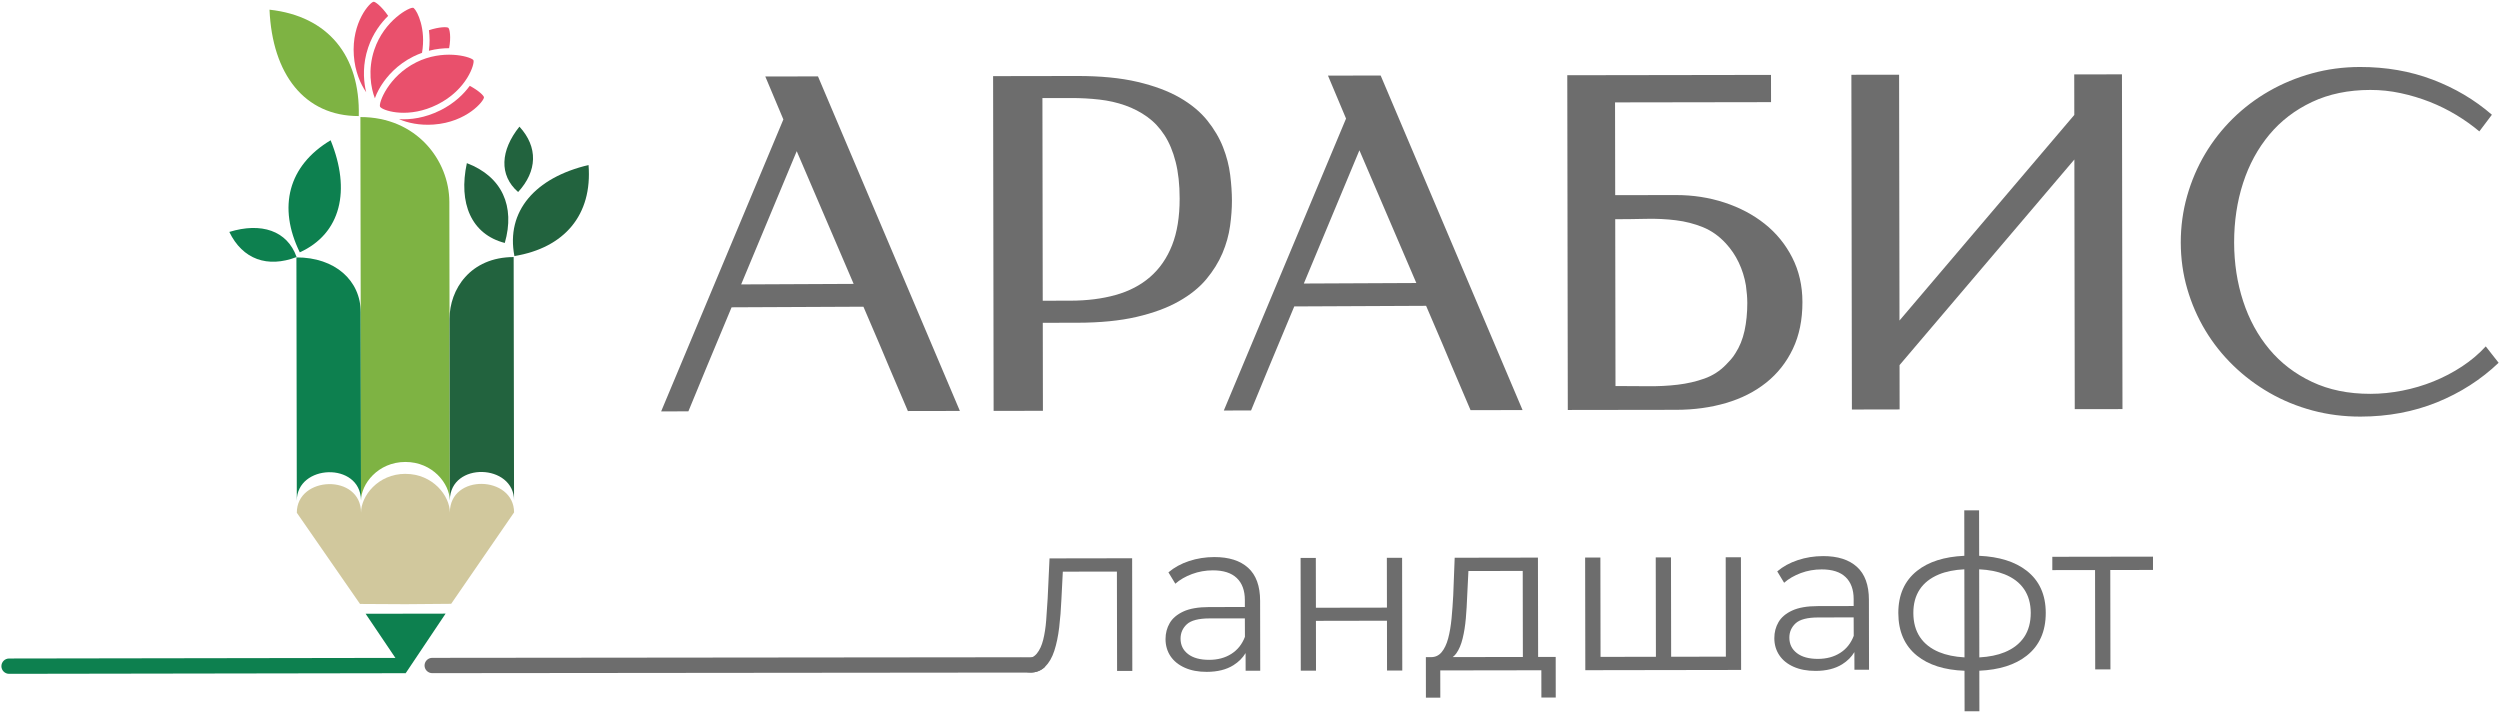
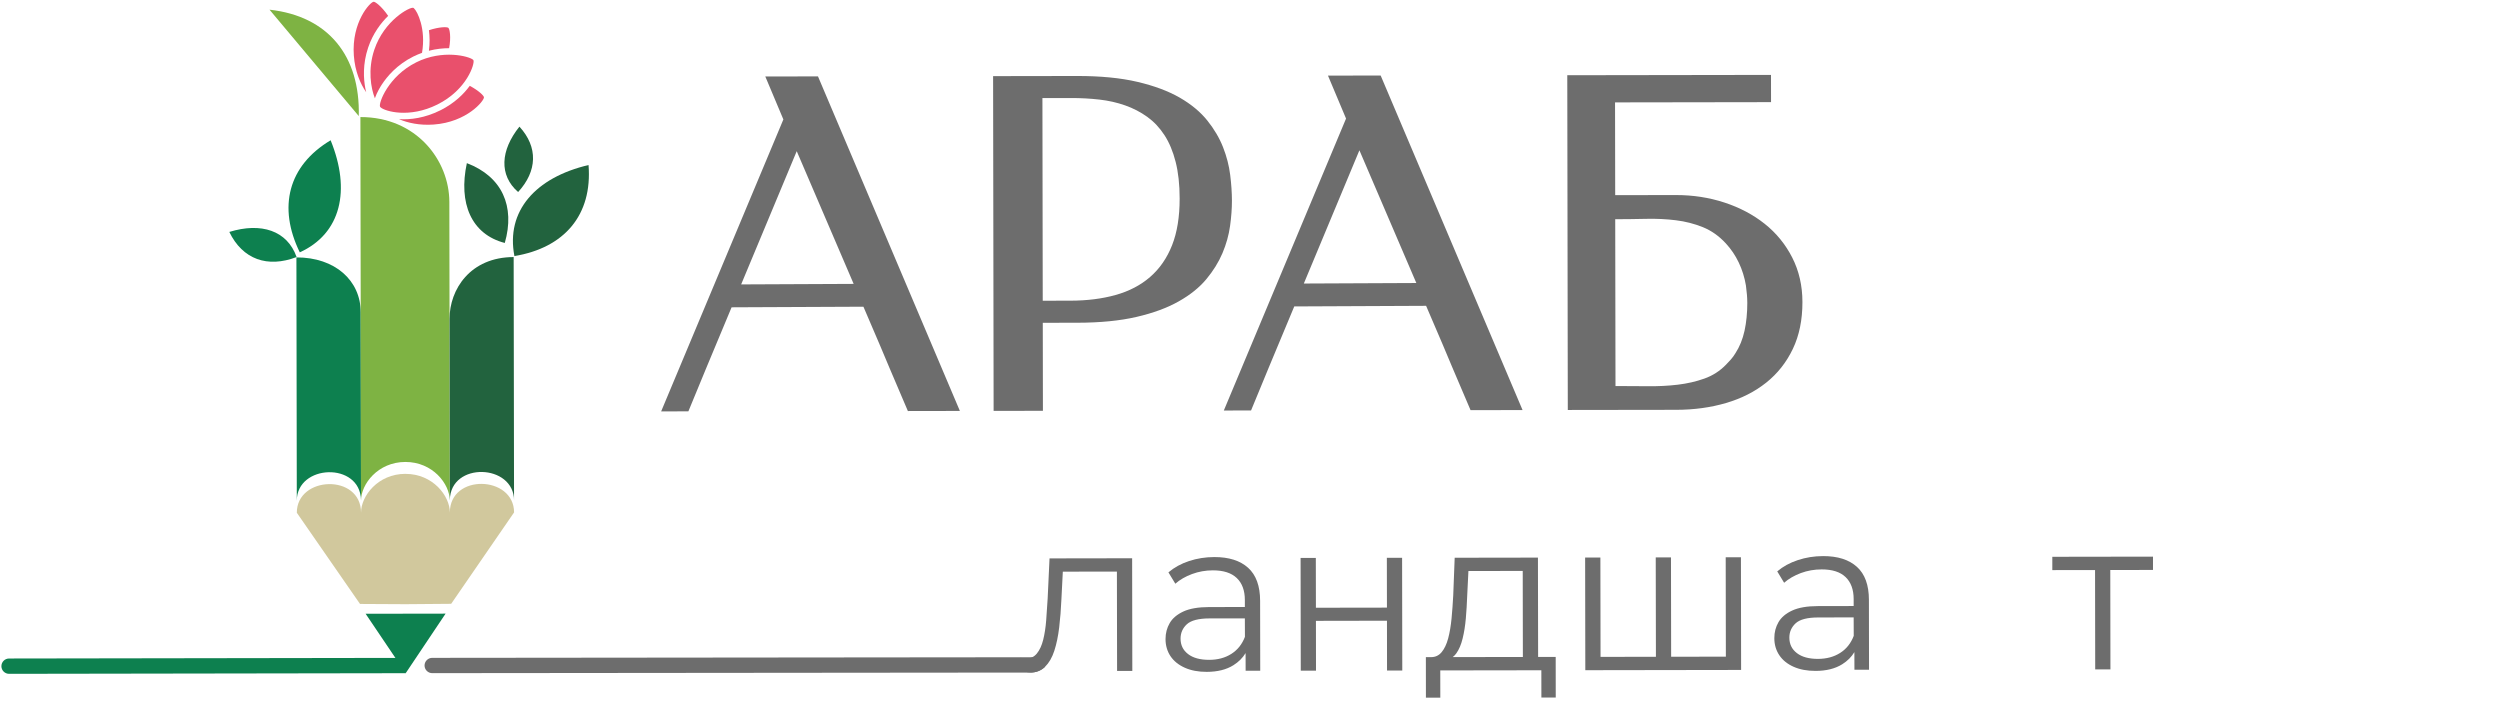
<svg xmlns="http://www.w3.org/2000/svg" width="1108" height="316" viewBox="0 0 1108 316" fill="none">
  <path fill-rule="evenodd" clip-rule="evenodd" d="M162.29 40.88C162.15 40.31 162.03 39.73 161.91 39.14C161.12 34.95 160.7 28.43 163.15 21.13C165.31 14.7 168.91 10.09 172.04 7.04C170.54 4.84 168.99 3.16 167.77 2.1C166.74 1.21 165.94 0.75 165.59 0.78C164.07 0.89 155.76 9.77 156.82 24.59C157.33 31.7 159.74 37.15 162.29 40.88Z" fill="#E9506C" />
  <path fill-rule="evenodd" clip-rule="evenodd" d="M195.083 48.93C188.373 52.27 181.932 53.14 176.812 52.81C180.733 54.46 185.922 55.65 192.182 55.2C206.992 54.14 214.592 44.63 214.492 43.12C214.472 42.76 213.902 42.04 212.872 41.15C211.792 40.22 210.203 39.1 208.193 38.04C205.653 41.53 201.532 45.73 195.102 48.93H195.083Z" fill="#E9506C" />
  <path fill-rule="evenodd" clip-rule="evenodd" d="M190.09 22.49C193.43 21.63 196.51 21.36 199.05 21.36C199.97 16.45 199.32 12.86 198.71 12.34C198.13 11.84 194.61 11.89 190.1 13.39C190.46 16.12 190.53 19.19 190.1 22.49H190.09Z" fill="#E9506C" />
  <path fill-rule="evenodd" clip-rule="evenodd" d="M166.141 43.56C167.041 40.93 168.641 38.37 169.121 37.62C171.551 33.87 175.961 28.65 183.201 25.05C184.501 24.41 185.781 23.87 187.041 23.42C188.861 12.79 184.991 4.99 183.441 3.65C183.331 3.55 183.231 3.49 183.151 3.46C181.711 2.98 170.281 8.95 165.891 22.05C162.931 30.88 164.381 39.02 166.141 43.56Z" fill="#E9506C" />
  <path fill-rule="evenodd" clip-rule="evenodd" d="M184.48 27.63C172.11 33.78 167.67 45.74 168.44 47.29C168.49 47.39 168.59 47.5 168.72 47.62C170.69 49.33 181.36 52.53 193.79 46.35C207.09 39.74 210.5 28.06 209.83 26.69C209.8 26.62 209.73 26.54 209.64 26.46C207.9 24.96 196.22 21.78 184.48 27.62V27.63Z" fill="#E9506C" />
  <path fill-rule="evenodd" clip-rule="evenodd" d="M160.001 221.63L159.871 138.43C159.851 124.3 148.471 114.05 131.371 114.08L131.541 221.97C131.511 205.67 159.641 204.57 160.001 221.63Z" fill="#0D804F" />
  <path fill-rule="evenodd" clip-rule="evenodd" d="M199.36 221.57L199.151 89.49C199.121 71.07 184.57 51.84 159.73 51.88L160 221.63C160 221.73 160 221.83 160 221.93C159.99 214.53 167.511 204.76 179.651 204.74C191.791 204.72 199.34 214.48 199.35 221.87C199.35 221.77 199.35 221.67 199.35 221.57H199.36Z" fill="#7EB343" />
  <path fill-rule="evenodd" clip-rule="evenodd" d="M227.822 221.82C227.762 185.86 227.712 149.89 227.652 113.93C208.402 113.96 199.222 128.3 199.242 141.32L199.372 221.57C199.672 204.51 227.802 205.52 227.832 221.82H227.822Z" fill="#22633E" />
  <path fill-rule="evenodd" clip-rule="evenodd" d="M179.661 210.01C167.521 210.03 160.001 219.81 160.011 227.2C159.981 209.83 131.521 210.85 131.551 227.25L159.561 267.67L179.761 267.78L199.961 267.61L227.841 227.1C227.811 210.71 199.351 209.77 199.381 227.15C199.371 219.75 191.821 210 179.681 210.02L179.661 210.01Z" fill="#D1C89D" />
  <path fill-rule="evenodd" clip-rule="evenodd" d="M179.763 271.99L197.483 271.96L179.803 298.36L162.043 272.02L179.763 271.99Z" fill="#0D804F" />
-   <path fill-rule="evenodd" clip-rule="evenodd" d="M119.449 4.29C145.509 7.15 159.689 24.83 159.009 51.44C134.959 51.48 120.659 32.86 119.449 4.29Z" fill="#7EB343" />
+   <path fill-rule="evenodd" clip-rule="evenodd" d="M119.449 4.29C145.509 7.15 159.689 24.83 159.009 51.44Z" fill="#7EB343" />
  <path fill-rule="evenodd" clip-rule="evenodd" d="M146.533 62.17C127.693 73.43 123.073 91.83 132.863 111.84C151.173 103.49 155.573 84.33 146.533 62.17Z" fill="#0D804F" />
  <path fill-rule="evenodd" clip-rule="evenodd" d="M101.633 102.79C107.533 115 118.603 118.85 131.453 113.92C127.313 102.19 115.773 98.44 101.633 102.79Z" fill="#0D804F" />
  <path fill-rule="evenodd" clip-rule="evenodd" d="M206.911 72.3C222.501 78.24 228.401 91.4 223.721 107.68C208.901 103.85 203.081 90.09 206.911 72.3Z" fill="#22633E" />
  <path fill-rule="evenodd" clip-rule="evenodd" d="M230.21 56.13C238.57 65.22 238.11 75.88 229.63 85.11C221.09 77.67 221.78 66.64 230.21 56.13Z" fill="#22633E" />
  <path fill-rule="evenodd" clip-rule="evenodd" d="M260.84 73.14C262.61 95.23 250.19 109.82 227.99 113.49C224.13 93.53 237.31 78.69 260.84 73.14Z" fill="#22633E" />
  <path fill-rule="evenodd" clip-rule="evenodd" d="M4.021 298.64L179.831 298.36V294.97C179.831 293.1 178.291 291.58 176.431 291.58L4.011 291.85C2.141 291.85 0.621 293.38 0.621 295.25C0.621 297.12 2.151 298.64 4.021 298.64Z" fill="#0D804F" />
  <path fill-rule="evenodd" clip-rule="evenodd" d="M463.22 294.68C463.22 294.99 463.18 295.29 463.1 295.57C461.41 297.18 459.28 298.08 456.67 298.08L191.56 298.34H191.54C189.69 298.34 188.17 296.81 188.16 294.96C188.16 293.09 189.69 291.56 191.55 291.56L457.47 291.29H459.83C460.76 291.29 461.61 291.67 462.22 292.28C462.84 292.9 463.22 293.74 463.22 294.68Z" fill="#6D6D6D" />
  <path d="M501.763 247.42L465.153 247.48L464.323 265.26C464.133 268.49 463.912 271.71 463.672 274.91C463.422 278.12 462.982 280.99 462.352 283.52C461.722 286.06 460.792 288.09 459.552 289.62C458.952 290.36 458.262 290.92 457.472 291.29C456.642 291.7 455.702 291.9 454.662 291.91C454.342 291.91 453.973 291.86 453.573 291.77C453.153 291.67 452.723 291.59 452.283 291.53L451.812 297.33C452.702 297.52 453.543 297.68 454.333 297.81C455.133 297.93 455.912 298.08 456.672 298.08C459.282 298.08 461.412 297.18 463.102 295.57C463.142 295.54 463.182 295.5 463.222 295.46C464.932 293.77 466.283 291.45 467.263 288.46C468.233 285.48 468.962 282.02 469.432 278.09C469.902 274.16 470.222 270.04 470.412 265.73L471.042 253.36L495.013 253.32L495.093 297.36H501.843L501.763 247.42Z" fill="#6D6D6D" />
  <path d="M558.482 266.25C558.472 259.72 556.702 254.86 553.182 251.66C549.652 248.47 544.663 246.88 538.193 246.89C534.263 246.89 530.522 247.49 526.972 248.66C523.422 249.84 520.382 251.51 517.852 253.67L520.903 258.7C522.923 256.92 525.402 255.49 528.312 254.41C531.223 253.33 534.303 252.78 537.533 252.78C542.223 252.77 545.763 253.91 548.143 256.19C550.533 258.47 551.722 261.73 551.722 265.98V274.06L551.753 282.25V284.43L552.042 286.23V289.43L552.062 297.27H558.533L558.482 266.25ZM551.753 282.25C550.493 285.55 548.482 288.06 545.722 289.81C542.972 291.56 539.693 292.44 535.883 292.44C531.893 292.44 528.783 291.6 526.562 289.89C524.332 288.18 523.222 285.9 523.222 283.05C523.222 280.51 524.153 278.39 526.013 276.67C527.883 274.96 531.222 274.09 536.052 274.08L551.732 274.06H553.073V269.02H551.722L535.852 269.05C531.092 269.06 527.302 269.71 524.482 271.01C521.672 272.32 519.642 274.03 518.412 276.16C517.172 278.28 516.562 280.65 516.562 283.25C516.572 286.1 517.303 288.62 518.763 290.81C520.223 292.99 522.343 294.7 525.093 295.93C527.853 297.17 531.103 297.78 534.843 297.77C539.603 297.76 543.552 296.78 546.682 294.8C548.972 293.36 550.762 291.57 552.052 289.43C552.532 288.64 552.943 287.79 553.283 286.9L551.753 282.25Z" fill="#6D6D6D" />
  <path d="M621.412 247.23H614.652L614.692 269.3L583.212 269.35L583.172 247.29H576.422L576.502 297.23H583.252L583.222 275.16L614.702 275.1L614.732 297.17H621.492L621.412 247.23Z" fill="#6D6D6D" />
  <path d="M681.615 247.13L644.715 247.19L644.075 263.83C643.895 267.32 643.645 270.73 643.335 274.06C643.015 277.39 642.515 280.35 641.825 282.96C641.125 285.56 640.145 287.6 638.885 289.1C637.685 290.51 636.175 291.22 634.355 291.24H634.035L640.795 292.47C641.945 292.31 642.955 291.9 643.845 291.22C644.435 290.78 644.965 290.23 645.445 289.56C646.645 287.88 647.575 285.69 648.235 282.99C648.905 280.29 649.375 277.33 649.655 274.09C649.935 270.86 650.135 267.56 650.255 264.2L650.805 253.07L674.875 253.04L674.935 291.17V293.84H681.695V291.16L681.615 247.13ZM689.485 291.15H681.695L674.935 291.17L643.845 291.22L634.355 291.24H631.945L631.965 309.22H638.345L638.325 297.13L683.125 297.06L683.145 309.14H689.505L689.485 291.15Z" fill="#6D6D6D" />
  <path d="M771.581 246.99H764.831L764.901 291.03L740.651 291.07L740.581 247.04H733.821L733.901 291.08L709.361 291.13L709.291 247.09H702.531L702.611 297.03L771.661 296.92L771.581 246.99Z" fill="#6D6D6D" />
  <path d="M828.303 265.82C828.293 259.3 826.523 254.43 823.003 251.24C819.473 248.04 814.473 246.45 808.003 246.46C804.083 246.47 800.343 247.06 796.793 248.24C793.243 249.42 790.203 251.08 787.673 253.24L790.723 258.28C792.743 256.5 795.223 255.07 798.133 253.98C801.043 252.9 804.123 252.36 807.353 252.36C812.043 252.35 815.583 253.48 817.963 255.76C820.343 258.04 821.543 261.3 821.543 265.55V273.63L821.573 281.82V284L821.863 285.81V289L821.883 296.84H828.353L828.303 265.82ZM821.573 281.82C820.313 285.12 818.303 287.64 815.543 289.38C812.793 291.13 809.513 292.01 805.703 292.02C801.713 292.02 798.603 291.17 796.383 289.46C794.153 287.76 793.043 285.47 793.043 282.62C793.033 280.09 793.973 277.96 795.833 276.24C797.703 274.53 801.043 273.66 805.873 273.66L821.553 273.63H822.893V268.59H821.543L805.673 268.62C800.913 268.63 797.123 269.28 794.303 270.59C791.483 271.89 789.463 273.61 788.233 275.73C786.993 277.86 786.383 280.22 786.383 282.82C786.383 285.68 787.123 288.19 788.583 290.38C790.043 292.57 792.153 294.28 794.913 295.51C797.673 296.74 800.923 297.35 804.663 297.34C809.423 297.34 813.363 296.35 816.503 294.38C818.793 292.94 820.583 291.15 821.873 289C822.353 288.21 822.763 287.36 823.103 286.47L821.573 281.82Z" fill="#6D6D6D" />
-   <path d="M877.236 297.26V291.36L877.166 252.32V246.33L877.126 226.19H870.566L870.596 246.33V252.32L870.666 291.35V297.28L870.706 315.22H877.266L877.236 297.26ZM877.166 252.32C876.216 252.27 875.226 252.25 874.216 252.25H873.166C872.286 252.25 871.436 252.27 870.606 252.32L870.666 291.35C871.496 291.4 872.356 291.43 873.236 291.44C873.356 291.43 873.546 291.44 873.806 291.43C874.056 291.44 874.216 291.43 874.276 291.43C875.296 291.43 876.276 291.4 877.226 291.36L877.166 252.32ZM898.186 252.92C893.036 248.92 886.026 246.72 877.156 246.33C876.286 246.28 875.396 246.26 874.496 246.26C874.426 246.26 874.306 246.26 874.116 246.26H873.066C872.226 246.27 871.406 246.29 870.596 246.33C861.706 246.73 854.716 248.96 849.636 253C844.086 257.41 841.326 263.65 841.336 271.7C841.356 279.88 844.116 286.19 849.646 290.62C854.766 294.73 861.786 296.95 870.676 297.28C871.356 297.31 872.056 297.33 872.766 297.33C872.896 297.34 873.066 297.33 873.286 297.34C873.516 297.33 873.876 297.33 874.386 297.33C875.356 297.33 876.306 297.31 877.236 297.26C886.086 296.87 893.066 294.67 898.196 290.63C903.866 286.19 906.696 279.84 906.676 271.6C906.666 263.54 903.836 257.32 898.186 252.92ZM859.436 289.03C855.696 287.48 852.856 285.25 850.916 282.34C848.976 279.43 848.006 275.87 847.996 271.69C847.986 267.57 848.936 264.08 850.836 261.22C852.736 258.37 855.546 256.16 859.286 254.6C862.436 253.29 866.206 252.53 870.606 252.32L870.666 291.35C866.316 291.1 862.576 290.33 859.436 289.03ZM897.096 282.36C895.126 285.28 892.246 287.52 888.446 289.08C885.326 290.36 881.586 291.12 877.226 291.36L877.166 252.32C881.526 252.53 885.266 253.26 888.386 254.51C892.196 256.02 895.086 258.22 897.056 261.1C899.026 263.99 900.016 267.49 900.026 271.61C900.026 275.86 899.056 279.44 897.096 282.36Z" fill="#6D6D6D" />
  <path d="M954.206 252.6V246.7L909.586 246.77V252.67L928.526 252.64L928.596 296.67H935.346L935.276 252.63L954.206 252.6Z" fill="#6D6D6D" />
  <path d="M462.161 143.06L462.221 182.07L440.371 182.1L440.141 33.74L477.251 33.68C487.691 33.66 496.641 34.53 504.101 36.28C511.551 38.03 517.811 40.37 522.871 43.28C527.931 46.2 531.991 49.57 535.061 53.39C538.121 57.21 540.461 61.17 542.061 65.26C543.661 69.35 544.721 73.43 545.221 77.53C545.731 81.62 545.981 85.43 545.991 88.96C545.991 92.41 545.721 96.15 545.161 100.18C544.601 104.21 543.481 108.21 541.791 112.21C540.101 116.2 537.711 120.05 534.631 123.75C531.541 127.45 527.461 130.73 522.371 133.59C517.291 136.46 511.071 138.75 503.731 140.45C496.381 142.16 487.621 143.02 477.441 143.04L462.181 143.06H462.161ZM462.001 43.48L462.141 133.28L474.411 133.26C481.791 133.25 488.471 132.41 494.461 130.73C500.441 129.06 505.541 126.39 509.761 122.73C513.981 119.06 517.211 114.39 519.461 108.69C521.711 103 522.831 96.1 522.821 87.98C522.821 81.79 522.221 76.39 521.051 71.77C519.881 67.15 518.231 63.19 516.091 59.9C513.951 56.61 511.411 53.91 508.451 51.78C505.481 49.66 502.221 47.96 498.661 46.71C495.101 45.45 491.291 44.59 487.231 44.13C483.171 43.67 478.981 43.44 474.661 43.45L461.991 43.47L462.001 43.48Z" fill="#6D6D6D" />
  <path d="M694.847 181.7L694.617 33.34L784.907 33.2L784.927 45.27L715.787 45.38L715.857 86.49L742.797 86.45C750.307 86.44 757.467 87.54 764.247 89.76C771.037 91.98 776.997 95.13 782.127 99.21C787.257 103.29 791.317 108.27 794.317 114.15C797.317 120.04 798.827 126.6 798.837 133.85C798.847 141.77 797.427 148.7 794.577 154.66C791.727 160.61 787.797 165.59 782.777 169.59C777.757 173.59 771.847 176.59 765.027 178.6C758.207 180.6 750.847 181.62 742.937 181.63L694.847 181.7ZM774.397 134.08C774.397 131.95 774.187 129.43 773.787 126.5C773.187 122.91 772.127 119.54 770.627 116.38C769.127 113.22 767.207 110.38 764.877 107.86C761.877 104.61 758.497 102.22 754.737 100.69C750.977 99.17 746.987 98.14 742.757 97.62C738.527 97.09 734.137 96.89 729.587 96.99C725.027 97.09 720.457 97.15 715.867 97.16L715.987 171.09C720.777 171.09 725.517 171.11 730.207 171.17C734.897 171.23 739.347 171 743.577 170.5C747.797 169.99 751.737 169.09 755.397 167.78C759.047 166.48 762.247 164.43 764.967 161.63C765.697 160.9 766.427 160.11 767.157 159.28C767.887 158.45 768.557 157.53 769.147 156.54C771.007 153.68 772.347 150.36 773.177 146.61C773.997 142.85 774.407 138.67 774.407 134.08H774.397Z" fill="#6D6D6D" />
-   <path d="M820.531 33.14L841.681 33.11L841.851 142.06L919.331 50.94L919.301 32.98L940.451 32.95L940.681 181.31L919.531 181.34L919.361 70.69L841.881 161.81L841.911 181.46L820.761 181.5L820.531 33.14Z" fill="#6D6D6D" />
-   <path d="M1045.91 29.69C1057.48 29.67 1068.21 31.53 1078.1 35.28C1087.98 39.02 1096.75 44.21 1104.41 50.85L1098.84 58.24C1095.77 55.65 1092.38 53.23 1088.65 50.97C1084.92 48.72 1080.99 46.78 1076.87 45.15C1072.74 43.53 1068.45 42.24 1063.99 41.28C1059.53 40.32 1055.04 39.85 1050.52 39.86C1040.81 39.87 1032.2 41.65 1024.69 45.19C1017.18 48.73 1010.87 53.56 1005.76 59.69C1000.65 65.82 996.766 72.97 994.116 81.16C991.466 89.34 990.156 98.12 990.166 107.5C990.186 116.68 991.506 125.33 994.146 133.44C996.786 141.55 1000.66 148.66 1005.76 154.77C1010.86 160.88 1017.17 165.71 1024.69 169.25C1032.21 172.8 1040.83 174.56 1050.54 174.55C1055.2 174.55 1059.92 174.07 1064.71 173.13C1069.5 172.19 1074.12 170.82 1078.57 169.02C1083.02 167.22 1087.23 165.01 1091.18 162.41C1095.13 159.81 1098.64 156.85 1101.69 153.52L1107.39 160.79C1099.55 168.25 1090.45 174.09 1080.08 178.3C1069.71 182.5 1058.4 184.62 1046.17 184.64C1038.79 184.65 1031.7 183.75 1024.91 181.93C1018.13 180.11 1011.78 177.51 1005.89 174.13C999.996 170.75 994.636 166.71 989.806 162.03C984.976 157.35 980.846 152.15 977.406 146.44C973.976 140.73 971.296 134.59 969.396 128.04C967.486 121.5 966.536 114.66 966.516 107.54C966.506 100.42 967.446 93.54 969.326 86.88C971.216 80.23 973.866 74.02 977.276 68.26C980.696 62.5 984.806 57.26 989.616 52.52C994.436 47.79 999.776 43.75 1005.67 40.38C1011.55 37.01 1017.88 34.39 1024.66 32.52C1031.44 30.65 1038.52 29.7 1045.91 29.69Z" fill="#6D6D6D" />
  <path d="M362.53 33.86L339.18 33.9L347.19 52.94L293.02 182.33L305.09 182.31L313.039 163.04L317.12 153.26L324.24 136.2L382.669 135.93L390.049 153.15L394.159 162.92L402.37 182.17L425.419 182.13L362.53 33.86ZM328.479 126.05L353.109 67L378.34 125.82L328.479 126.05Z" fill="#6D6D6D" />
  <path d="M611.908 33.47L588.558 33.51L596.568 52.55L542.398 181.94L554.468 181.92L562.418 162.65L566.498 152.87L573.618 135.81L632.048 135.54L639.428 152.76L643.538 162.53L651.748 181.78L674.798 181.74L611.908 33.47ZM577.858 125.66L602.488 66.61L627.718 125.43L577.858 125.66Z" fill="#6D6D6D" />
</svg>